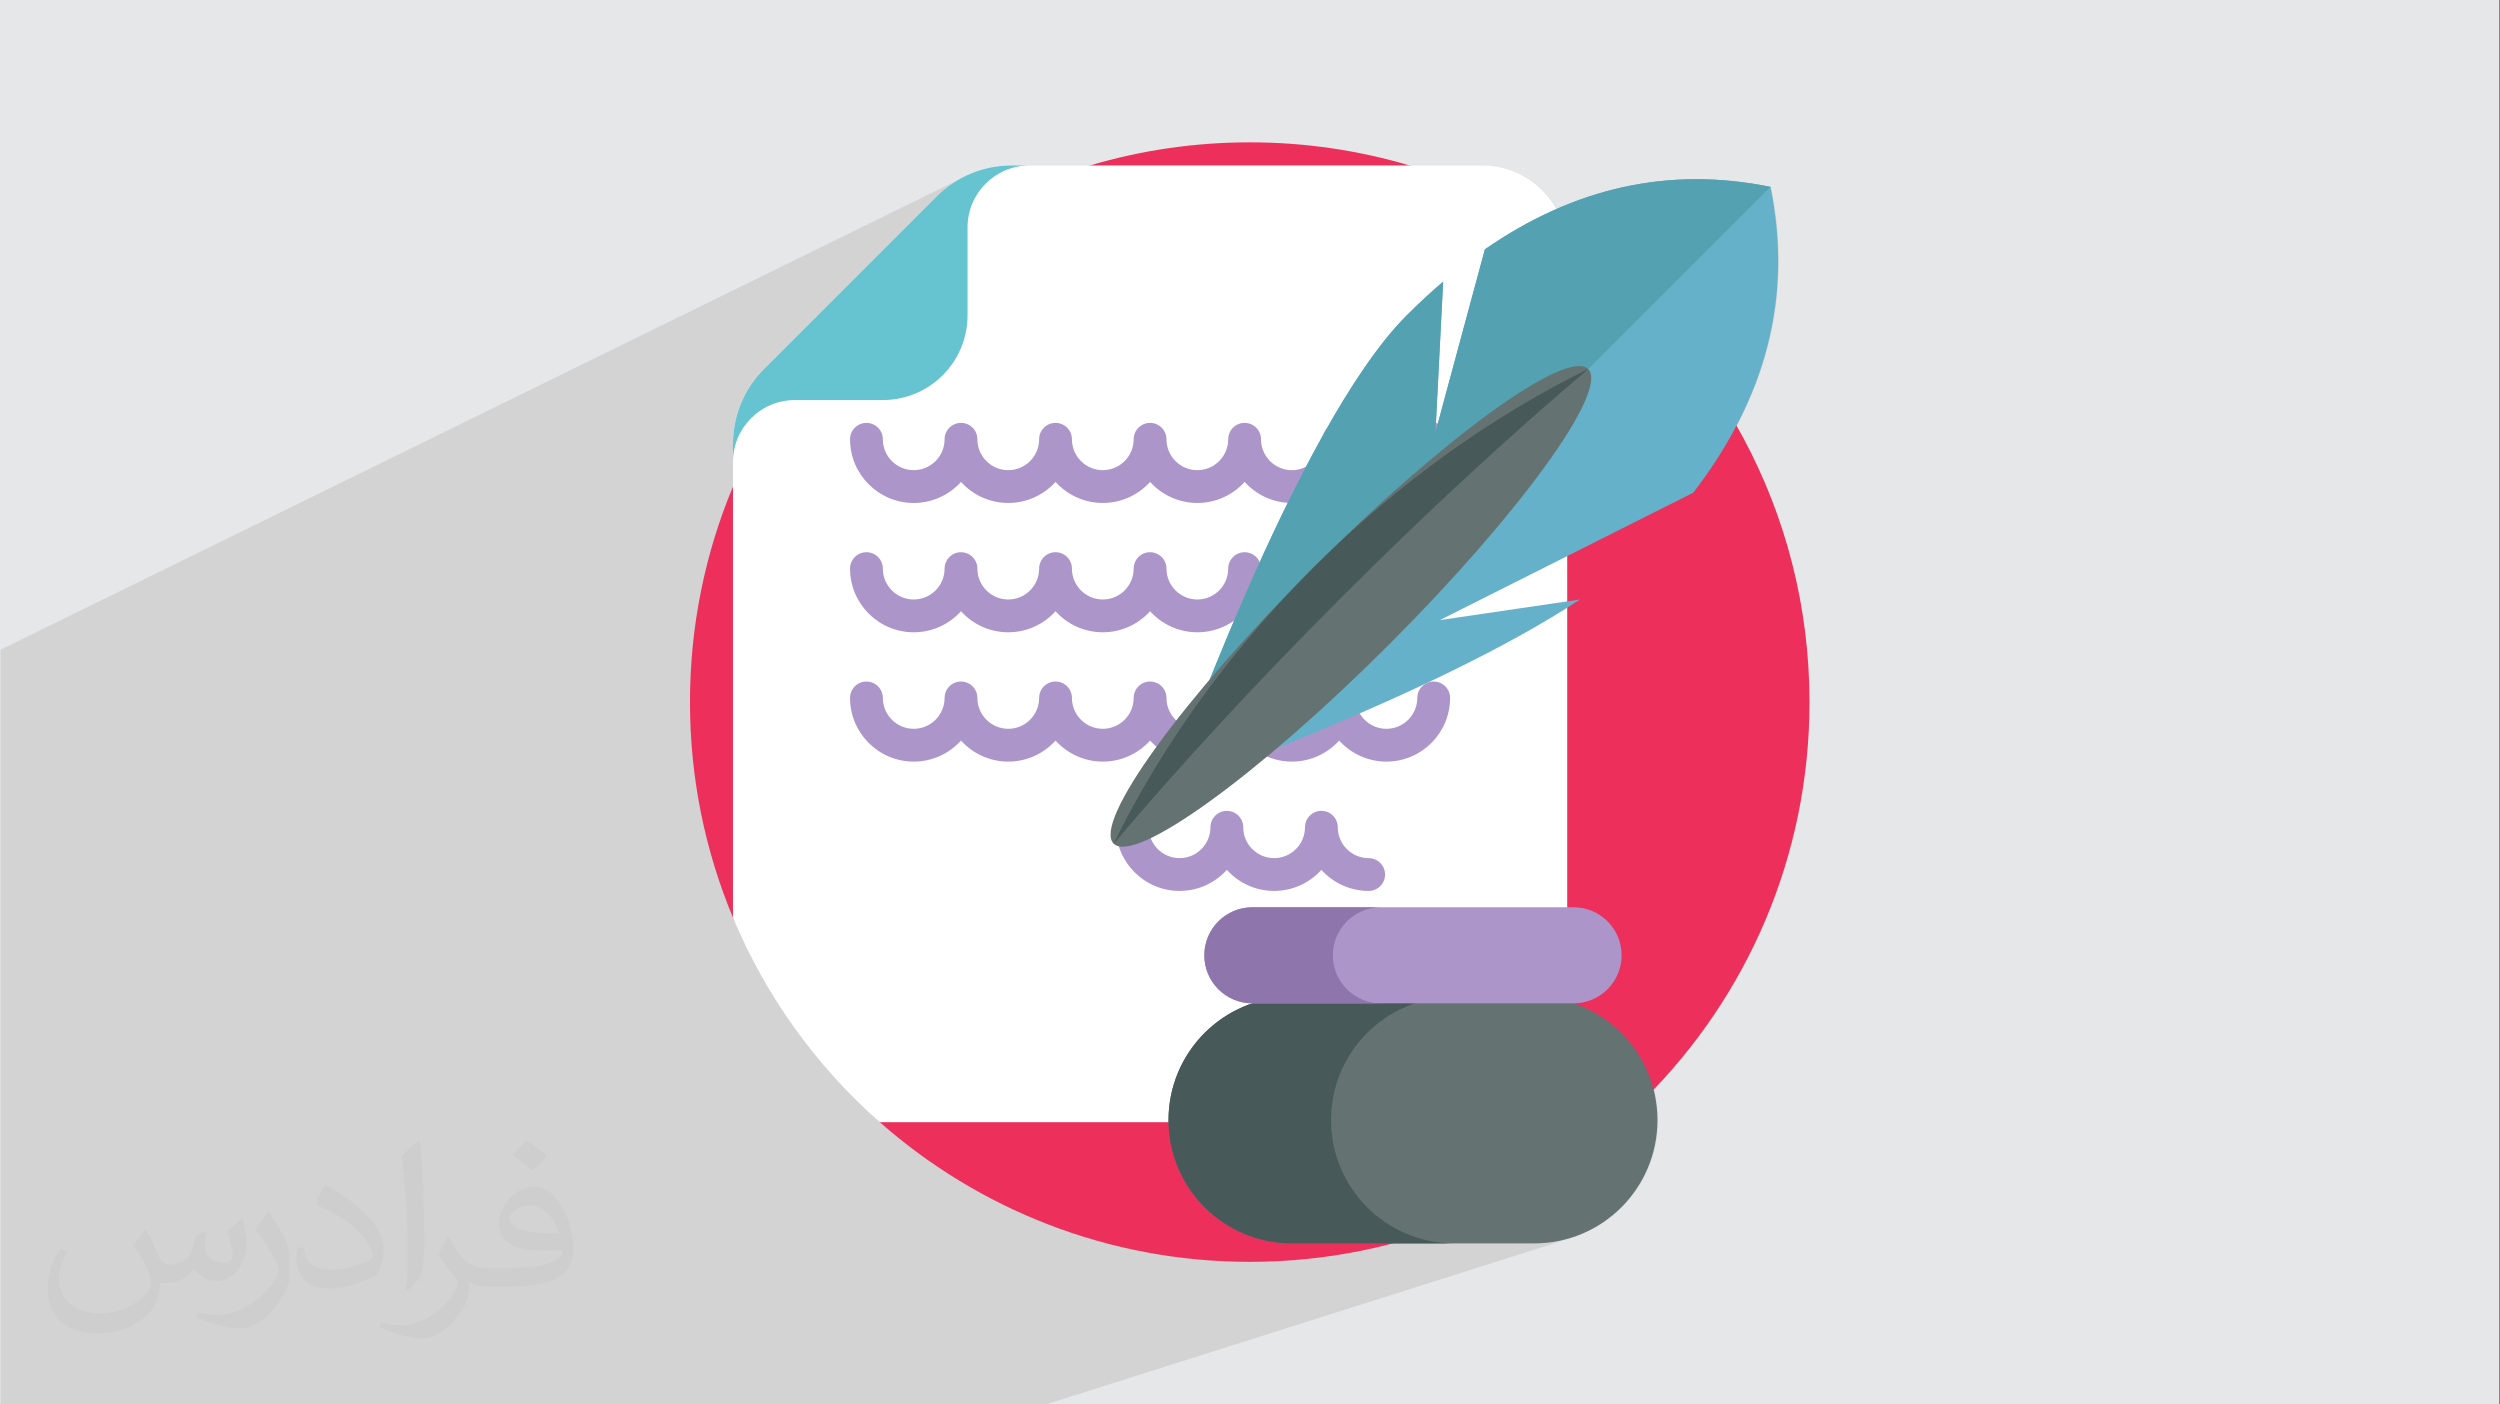
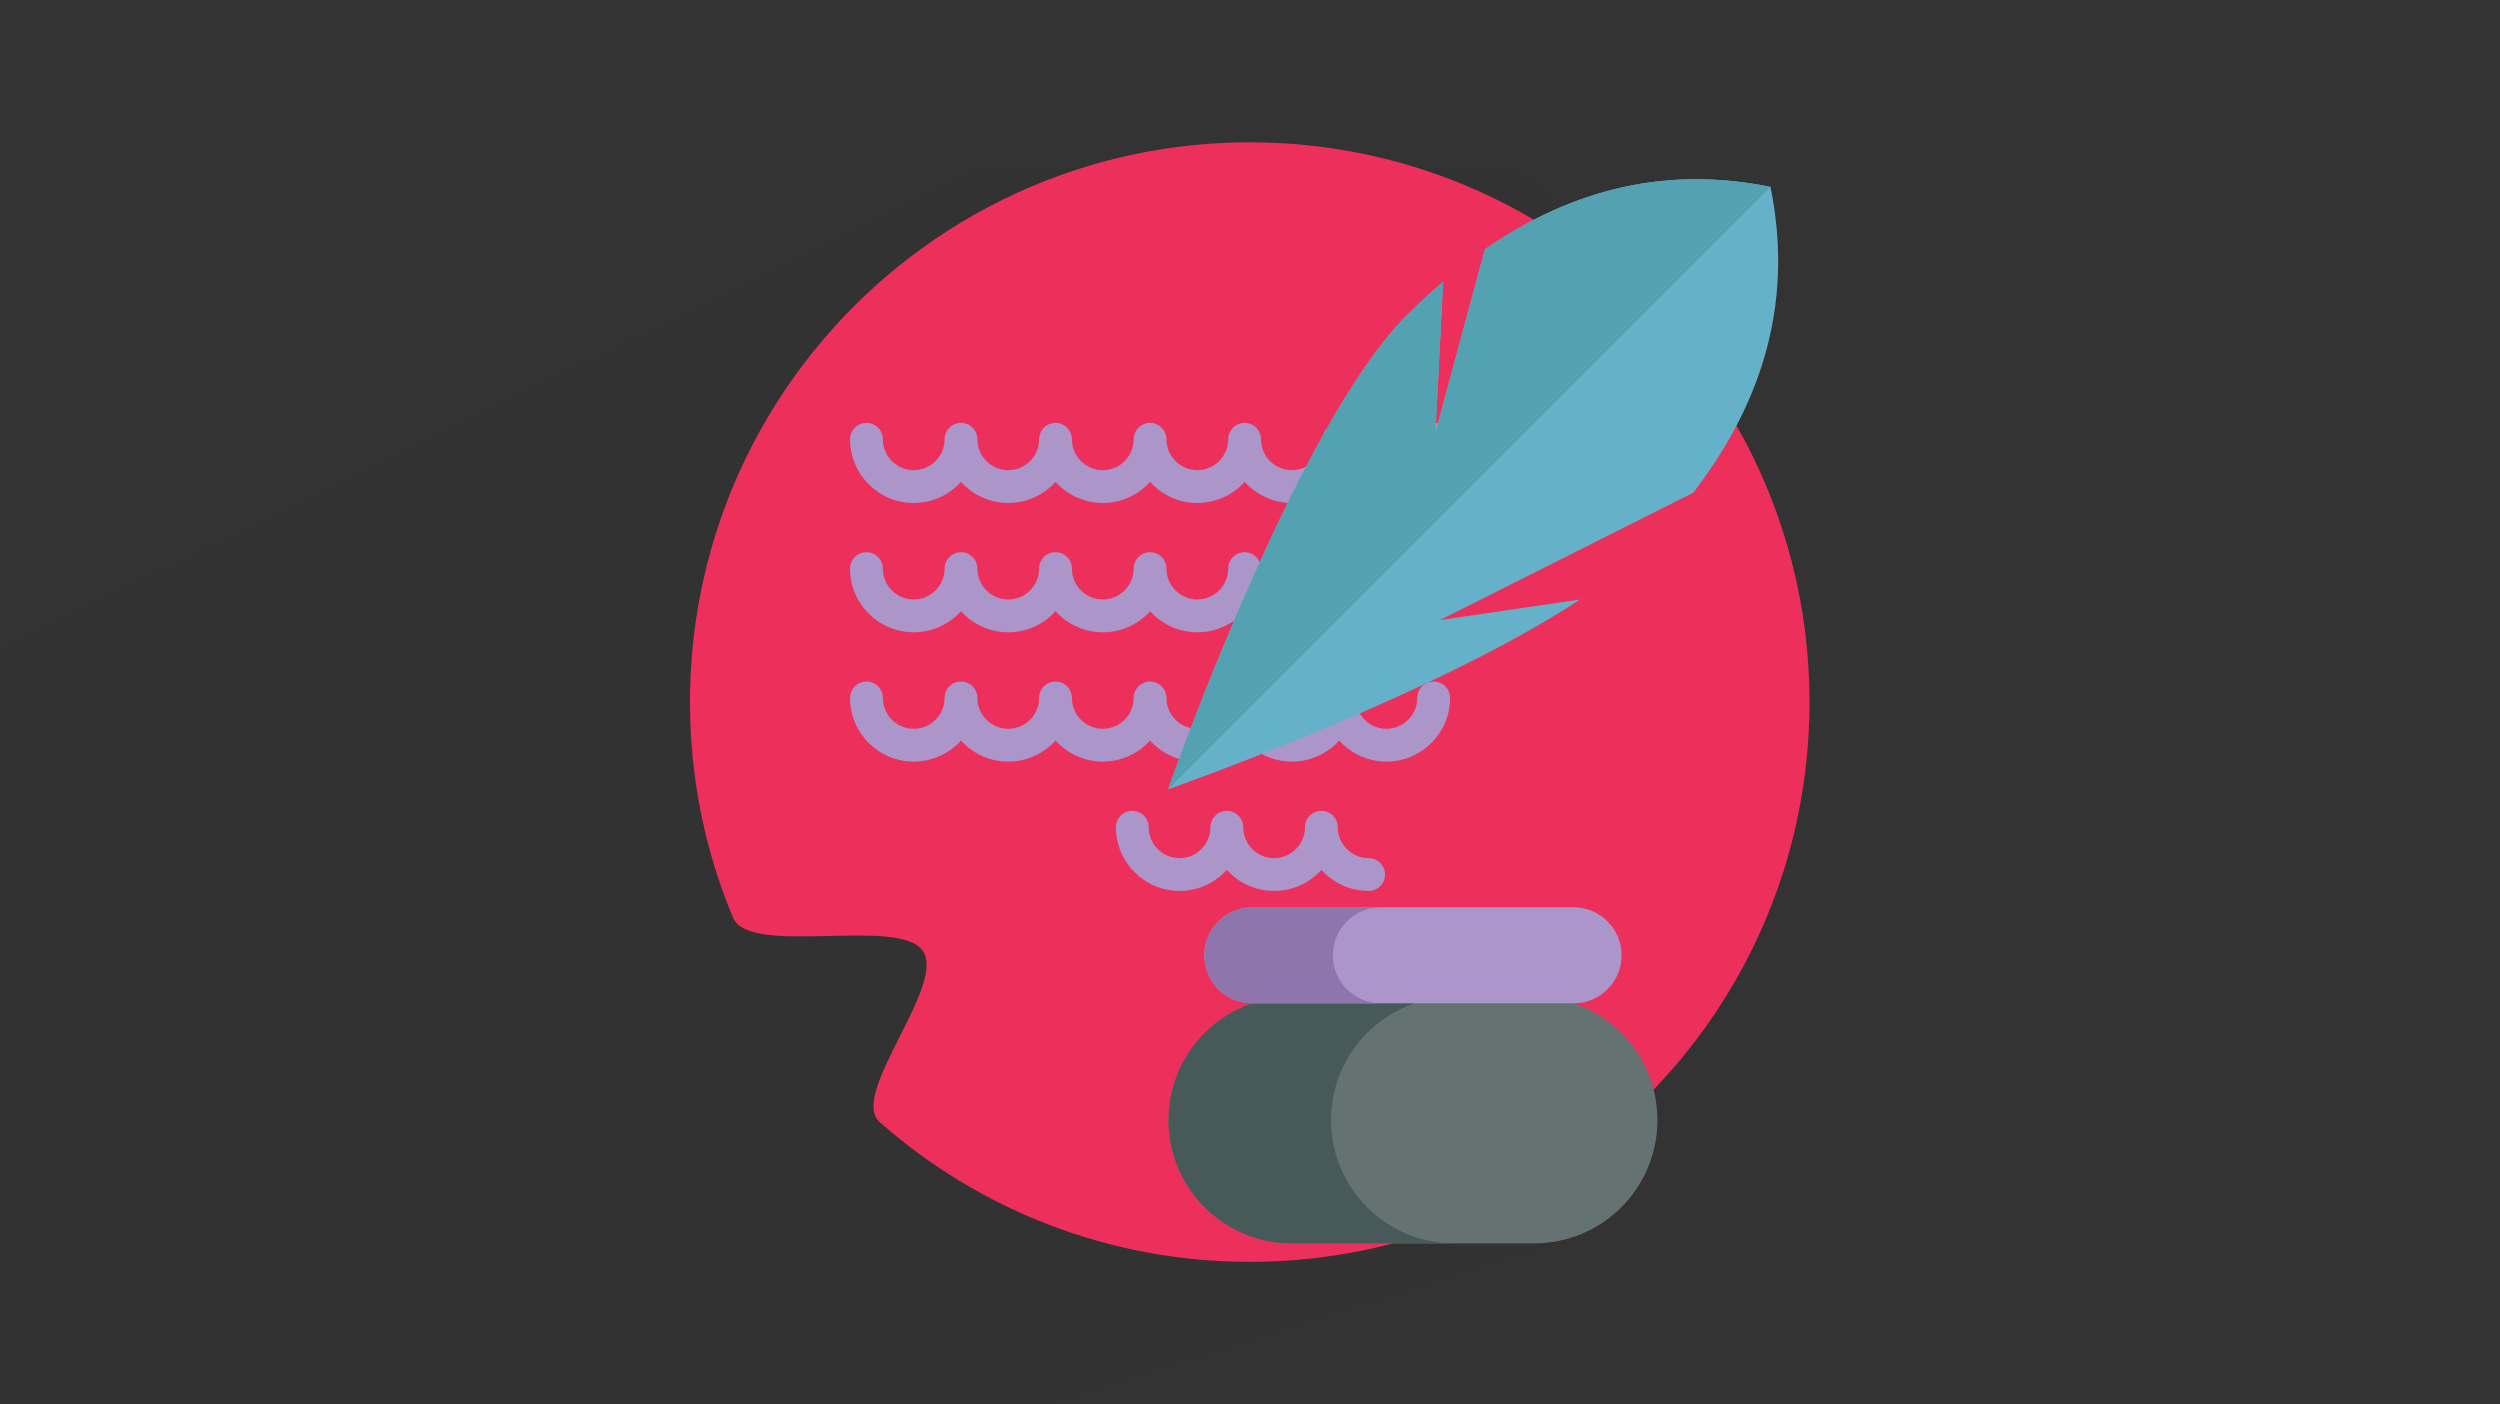
<svg xmlns="http://www.w3.org/2000/svg" xml:space="preserve" width="94.212mm" height="52.92mm" version="1.0" style="shape-rendering:geometricPrecision; text-rendering:geometricPrecision; image-rendering:optimizeQuality; fill-rule:evenodd; clip-rule:evenodd" viewBox="0 0 9408.92 5285.11">
  <rect x="0" y="0" width="9408.92" height="5285.11" fill="#333333" stroke="none" />
  <defs>
    <style type="text/css">
   
    .fil5 {fill:#66C3D0;fill-rule:nonzero}
    .fil10 {fill:#475959;fill-rule:nonzero}
    .fil8 {fill:#54A1B2;fill-rule:nonzero}
    .fil9 {fill:#657272;fill-rule:nonzero}
    .fil7 {fill:#65B1C9;fill-rule:nonzero}
    .fil11 {fill:#8E76AD;fill-rule:nonzero}
    .fil6 {fill:#AC95C9;fill-rule:nonzero}
    .fil3 {fill:#EC305B;fill-rule:nonzero}
    .fil4 {fill:white;fill-rule:nonzero}
    .fil2 {fill:#373435;fill-opacity:0.031}
    .fil1 {fill:#2B2A29;fill-opacity:0.102}
    .fil0 {fill:#E6E7E8}
   
  </style>
  </defs>
  <g id="Layer_x0020_1">
-     <polygon class="fil0" points="-0,0 9406.92,0 9406.92,5284.78 -0,5284.78 " />
    <polygon class="fil1" points="1287.85,5285.11 1131.53,5285.11 1063.54,5285.11 955.12,5285.11 720.37,5285.11 720.36,5285.11 714.74,5285.11 611.43,5285.11 542,5285.11 396.13,5285.11 377.83,5285.11 117.9,5285.11 91.74,5285.11 15.86,5285.11 2,5285.11 2,5179.44 2,5179.43 2,5169.3 2,4951.77 2,4948.05 2,4916.69 2,4899.38 2,4885.36 2,4845.36 2,4840.74 2,4830.33 2,4821.77 2,4810.8 2,4791.3 2,4785.94 2,4771.29 2,4763.4 2,4731.47 2,4726.67 2,4725.13 2,4710.55 2,4709.51 2,4705.36 2,4701.62 2,4692.44 2,4676.23 2,4669.52 2,4663.65 2,4654.31 2,4647.07 2,4635.87 2,4627.75 2,4611.08 2,4610.16 2,4609.55 2,4576.58 2,4559.27 2,4558.25 2,4550.12 2,4541.16 2,4534.34 2,4527.77 2,4515.71 2,4504.95 2,4502.32 2,4492.56 2,4487.02 2,4478.68 2,4457.8 2,4437.23 2,4427.61 2,4415.4 2,4411.24 2,4405.38 2,4393.58 2,4383.84 2,4378.89 2,4371.02 2,4367.95 2,4362.57 2,4335.97 2,4329.93 2,4313.07 2,4301.88 2,4296.23 2,4284.88 2,4279.78 2,4273.54 2,4262.33 2,4246.32 2,4245.85 2,4241.19 2,4210.99 2,4209.38 2,4195.13 2,4185.63 2,4175.43 2,4150.44 2,4137.71 2,4125.57 2,4120.63 2,4118.34 2,4116.7 2,4105.27 2,4088.67 2,4088.66 2,4085.79 2,4082.73 2,4051.58 2,4024.19 2,4009.84 2,3995.86 2,3992.13 2,3988.99 2,3986.95 2,3981.76 2,3964.6 2,3961.75 2,3959.05 2,3951.05 2,3947.81 2,3935.44 2,3935.43 2,3933.18 2,3924.56 2,3910.19 2,3909.67 2,3899.98 2,3894.66 2,3878.67 2,3870.83 2,3860.26 2,3857.93 2,3855.21 2,3837.4 2,3835.31 2,3829 2,3807.68 2,3794.24 2,3774.25 2,3770.4 2,3761.71 2,3742.64 2,3725.43 2,3706.92 2,3705.64 2,3695.54 2,3679.01 2,3660.52 2,3645.33 2,3611.16 2,3592.27 2,3573.03 2,3572.61 2,3558.52 2,3547.05 2,3538.69 2,3523.23 2,3513.12 2,3484.89 2,3484.88 2,3476.26 2,3468.27 2,3455.61 2,3443.4 2,3443.36 2,3436.09 2,3435.62 2,3418.78 2,3418.3 2,3418.29 2,3411.67 2,3377.47 2,3337.8 2,3272.72 2,3238.28 2,3184.94 2,3130.08 2,3107.38 2,3095.37 2,3078.98 2,3050.53 2,3024.51 2,2963.62 2,2914.07 2,2892.36 2,2761.24 2,2581.34 2,2512.85 2,2490.39 2,2484.23 2,2465.96 2,2445.28 2,2445.26 3638.2,661.34 3655.97,653.46 3674.11,646.45 3692.57,640.34 3711.34,635.12 3730.37,630.83 3749.62,627.46 3769.09,625.05 3788.71,623.58 3808.46,623.09 5581.47,623.09 5611.85,624.52 5641.41,628.72 5670.05,635.56 5697.62,644.91 5723.99,656.66 5749.04,670.65 5772.64,686.76 5794.66,704.86 5814.96,724.85 5833.42,746.55 5849.92,769.87 5859.82,786.94 5879.16,778.51 5911.86,765.21 5944.69,752.84 5977.65,741.37 6010.75,730.8 6043.97,721.15 6077.33,712.4 6110.82,704.57 6144.44,697.64 6178.2,691.64 6212.09,686.54 6246.12,682.35 6280.28,679.09 6314.58,676.73 6349.03,675.29 6383.6,674.77 6418.33,675.17 6453.19,676.48 6488.2,678.72 6523.34,681.86 6558.63,685.94 6594.06,690.93 6629.64,696.84 6665.37,703.68 6672.69,742.1 6678.94,780.35 6684.12,818.44 6688.25,856.37 6691.3,894.12 6693.29,931.71 6694.22,969.14 6694.08,1006.4 6692.88,1043.51 6690.62,1080.45 6687.3,1117.24 6682.92,1153.87 6677.49,1190.34 6671,1226.65 6663.45,1262.82 6654.85,1298.82 6645.19,1334.67 6634.49,1370.37 6622.72,1405.92 6609.91,1441.31 6596.05,1476.56 6581.14,1511.66 6565.18,1546.62 6564.39,1548.24 9408.92,4145.32 6564.39,1548.24 6548.17,1581.42 6530.12,1616.08 6511.02,1650.59 6490.88,1684.96 6469.69,1719.18 6447.47,1753.27 6424.2,1787.21 6399.88,1821.01 6374.53,1854.68 5900.27,2093.14 5900.27,2263.66 5948.28,2256.6 5900.27,2287.53 5900.27,2983.72 6812.16,2642.72 6812.17,2642.73 5900.27,2983.73 5900.27,3414.91 5924.23,3414.91 5942.72,3415.83 5960.66,3418.58 5977.99,3423.04 5994.6,3429.12 6010.4,3436.73 6025.31,3445.79 6039.22,3456.19 6052.06,3467.86 6063.73,3480.7 6074.14,3494.61 6083.19,3509.52 6090.8,3525.33 6096.89,3541.94 6101.34,3559.27 6104.09,3577.21 6105.02,3595.7 6104.09,3614.19 6101.34,3632.14 6096.89,3649.47 6090.8,3666.08 6083.19,3681.89 6074.14,3696.79 6063.73,3710.71 6052.06,3723.55 6039.22,3735.22 6025.31,3745.63 6010.4,3754.68 5994.6,3762.29 5977.98,3768.38 5939.38,3781.75 5956.49,3788.49 5977.03,3797.78 5997.04,3808.02 6016.47,3819.2 6035.29,3831.26 6053.48,3844.2 6071.01,3857.97 6087.84,3872.55 6103.96,3887.92 6119.32,3904.03 6133.9,3920.86 6147.67,3938.38 6160.6,3956.58 6172.67,3975.41 6183.84,3994.83 6194.09,4014.84 6203.38,4035.39 6211.69,4056.45 6218.98,4078.01 6225.23,4100.02 6230.41,4122.48 6234.5,4145.32 6237.44,4168.54 6239.23,4192.09 6239.84,4215.97 6239.24,4239.85 6237.44,4263.41 6234.5,4286.63 6230.41,4309.47 6225.24,4331.92 6218.99,4353.93 6211.69,4375.5 6203.38,4396.56 6194.09,4417.11 6183.84,4437.12 6172.68,4456.54 6160.6,4475.37 6147.67,4493.56 6133.9,4511.09 6119.32,4527.92 6103.96,4544.04 6087.85,4559.4 6071.01,4573.98 6053.48,4587.75 6035.3,4600.68 6016.47,4612.75 5997.05,4623.92 5977.04,4634.17 5956.49,4643.46 5935.43,4651.77 5913.86,4659.06 5577.56,4765.62 6050.47,5285.11 5577.56,4765.62 5394.87,4823.5 5803.66,5285.11 5394.87,4823.5 3938.06,5285.11 3589.67,5285.11 3382.63,5285.11 3068.4,5285.11 3017.71,5285.11 2983.02,5285.11 2896.99,5285.11 2464.07,5285.11 2333.27,5285.11 1872.59,5285.11 1598.96,5285.11 1387.01,5285.11 1344.26,5285.11 " />
    <path class="fil2" d="M548.66 4628.68c17.96,27.21 29.6,53.37 40.97,82.44 8.45,16.92 12.93,48.1 52.58,48.1 11.61,0 28.28,-3.43 43.07,-11.61 16.64,-8.73 29.32,-21.94 35.94,-42.01l15.85 -53.37 38.58 -19.03 2.64 2.64c-5.27,20.09 -6.59,39.37 -6.59,54.44 0,44.64 38.58,61.57 69.23,61.57 17.96,0 34.1,-8.73 34.1,-25.12 0,-21.13 -8.98,-57.08 -20.62,-89.31 17.96,-17.96 35.94,-35.94 56.55,-50.48l3.17 1.6c8.98,38.05 14,75.57 14,100.68 0,24.58 -10.84,51.8 -19.81,69.51 -18.5,34.87 -51.26,62.63 -90.89,62.63 -30.11,0 -63.67,-15.07 -86.68,-43.07l-1.32 0c-21.66,26.96 -55.23,51.26 -108.88,51.26l-16.64 0c-2.64,35.41 -10.3,60.5 -21.94,82.97 -31.96,62.35 -126.83,106.49 -216.15,106.49 -124.2,0 -186.55,-71.61 -186.55,-166.99 0,-58.92 19.27,-113.62 48.89,-152.45l24.3 10.05c-18.5,35.41 -30.92,68.69 -30.92,101.47 0,89.31 72.68,131.86 156.44,131.86 77.7,0 173.86,-49.42 191.32,-106.74 -6.59,-62.63 -30.11,-91.95 -66.05,-149.03 10.84,-19.03 24.84,-38.05 42.28,-58.39l3.17 0 0 0 0 0 -0.02 -0.09zm1432.44 -336.11c26.16,16.39 51.8,35.66 76.89,57.86 -14,19.81 -31.46,37.8 -53.12,53.65 -25.12,-20.34 -50.2,-37.8 -75.85,-56.29 17.43,-19.55 34.62,-38.3 52.05,-55.23l0 0 0 0 0 0 0 0 0 0 0.03 0zm13.47 244.16c-42.28,0 -76.89,27.75 -76.89,48.35 0,44.14 84.55,57.86 185.76,57.33 -12.68,-51.8 -57.08,-105.7 -108.88,-105.7l0.01 0.03zm-94.88 236.24c54.97,0 103.07,-1.6 139.77,-10.84 40.97,-10.3 75.57,-30.92 75.57,-45.18 0,-3.71 0,-8.19 -1.32,-11.89 -22.98,2.11 -49.42,2.11 -72.4,2.11 -74.5,0 -131.58,-16.92 -154.05,-58.67 -5.55,-11.61 -9.51,-24.58 -9.51,-39.37 0,-40.44 17.43,-79.81 48.1,-107.02 25.62,-22.45 53.9,-36.45 82.69,-36.45 52.05,0 93.53,41.76 122.6,107.56 15.85,35.94 26.69,77.42 26.69,129.75 0,34.87 -9.51,64.21 -31.18,85.87 -40.44,39.12 -114.94,53.9 -229.09,53.9l-51.8 0 0 0 -13.47 0c-28.28,0 -48.63,-5.02 -64.74,-17.43l-2.64 0c0.79,6.59 1.32,12.93 1.32,19.03 0,25.62 -8.45,58.39 -25.62,84.55 -50.73,75.31 -105.7,108.06 -153.27,108.06 -48.1,0 -107.02,-18.5 -160.14,-42.54l9.51 -18.5c17.18,7.13 40.97,11.89 73.71,11.89 85.87,0 198.7,-82.44 212.7,-163.04 -3.17,-6.59 -8.98,-15.32 -17.18,-24.58 -25.12,-29.86 -40.97,-54.69 -55.76,-80.84 12.68,-25.12 24.3,-45.18 35.13,-63.42l4.49 -0.53c36.73,74.78 70.01,117.58 144.26,117.58l11.61 0 0 0 53.9 0 0 0 0 0 0 0 0 0 0 0 0.09 0.01zm-372.06 79.02c6.34,-34.35 6.87,-72.93 6.87,-108.88l0 -53.37c0,-99.62 -12.68,-244.41 -22.98,-338.75 17.96,-19.27 43.07,-42.01 62.89,-57.33l5.81 1.6c13.47,118.65 16.64,256.06 16.64,383.14 0,33.31 -1.32,65.8 -4.49,89.57 -1.85,30.11 -19.27,52.84 -56.55,87.72l-8.19 -3.71zm-382.88 -157.23c1.85,46.78 24.84,83.51 105.17,83.51 49.95,0 92.21,-12.93 138.99,-35.13 8.45,-3.71 12.93,-8.73 12.93,-12.93 0,-29.32 -22.45,-68.16 -60.24,-103.58 -36.73,-33.31 -85.36,-62.63 -130.79,-82.19 -15.6,-6.59 -20.62,-13.47 -20.62,-20.09 0,-13.47 17.96,-41.76 32.78,-62.1l5.02 -0.53c52.05,27.21 110.2,67.65 153.27,112.55 39.12,41.48 63.42,83.51 63.42,129.22 0,33.82 -10.3,65.52 -26.96,95.13 -57.08,28.79 -117.86,50.73 -178.1,50.73 -73.18,0 -123.13,-34.35 -123.13,-114.94 0,-8.73 0,-22.19 3.17,-39.65l25.12 0 0 0 0 0 0 0 0 0 0 0 -0.02 0zm-132.4 -132.93l45.46 73.46c16.64,27.21 32.24,56.83 32.24,103.58l0 59.71c0,48.35 -30.92,100.15 -80.84,151.41 -39.12,34.62 -73.71,49.42 -105.7,49.42 -47.56,0 -102,-14.79 -164.89,-41.76l7.13 -18.5c19.81,5.27 42.79,9.77 71.08,9.77 90.38,-0.53 182.84,-66.58 225.13,-147.18 5.02,-9.26 6.87,-17.96 6.87,-24.05 0,-9.26 -5.02,-19.55 -8.98,-28.79 -22.98,-43.32 -48.63,-82.97 -76.89,-119.7 14.79,-23.26 29.6,-45.71 45.71,-67.91l3.71 0.53 0 0 0 0 0 0 0 0 0 0 -0.02 0.01z" />
    <path class="fil3" d="M6810.16 2642.39c0,1163.47 -943.24,2106.71 -2106.7,2106.71 -533.6,0 -1020.93,-198.49 -1392.16,-525.53 -118.96,-104.8 253.84,-516.98 161.01,-645.93 -93.02,-129.23 -651.58,24.7 -713.7,-124.17 -104.25,-249.68 -161.86,-523.63 -161.86,-811.08 0,-287.45 57.61,-561.4 161.87,-811.07 241.87,-579.35 735.12,-1027.59 1343.44,-1208.56 190.59,-56.62 392.45,-87.07 601.4,-87.07 208.94,0 410.81,30.45 601.4,87.07 213.22,63.45 412.37,159.73 591.44,282.92 551.94,379.87 913.87,1016.08 913.87,1736.72l-0.01 -0.01z" />
-     <path class="fil4" d="M5898.27 941.56l0 2963.21c0,176.02 -142.78,318.8 -318.81,318.8l-2268.17 0c-238.15,-209.85 -428.58,-472.69 -552.68,-770.1l0 -1782.8c0,-105.66 41.98,-207.05 116.7,-281.76l649.37 -649.38c74.72,-74.71 176.1,-116.77 281.77,-116.77l1773 0c163.93,0 298.97,123.77 316.83,282.92 1.32,11.77 1.98,23.7 1.98,35.88l0 0z" />
-     <path class="fil5" d="M2758.58 1670.73l0 68.03c0,-128.74 104.4,-233.14 233.15,-233.14l330.89 0c176.05,0 318.78,-142.73 318.78,-318.79l0 -330.89c0,-128.74 104.39,-233.14 233.15,-233.14l-68.03 0c-105.71,0 -207.07,42.02 -281.83,116.72l-649.36 649.37c-74.7,74.76 -116.73,176.12 -116.73,281.82l0 0z" />
    <path class="fil6" d="M5217.95 1892.95c-70.52,0 -134.02,-30.62 -177.91,-79.26 -43.88,48.65 -107.38,79.26 -177.9,79.26 -70.52,0 -134.02,-30.62 -177.91,-79.26 -43.88,48.65 -107.38,79.26 -177.91,79.26 -70.52,0 -134.01,-30.62 -177.9,-79.26 -43.88,48.65 -107.38,79.26 -177.9,79.26 -70.53,0 -134.03,-30.62 -177.91,-79.26 -43.89,48.65 -107.39,79.26 -177.91,79.26 -70.52,0 -134.02,-30.62 -177.9,-79.26 -43.89,48.65 -107.38,79.26 -177.91,79.26 -132.13,0 -239.63,-107.49 -239.63,-239.63 0,-34.09 27.63,-61.73 61.72,-61.73 34.09,0 61.72,27.64 61.72,61.73 0,64.06 52.12,116.19 116.2,116.19 64.07,0 116.18,-52.12 116.18,-116.19 0,-34.09 27.63,-61.73 61.72,-61.73 34.09,0 61.72,27.64 61.72,61.73 0,64.06 52.12,116.19 116.19,116.19 64.06,0 116.18,-52.12 116.18,-116.19 0,-34.09 27.63,-61.73 61.72,-61.73 34.09,0 61.72,27.64 61.72,61.73 0,64.06 52.11,116.19 116.19,116.19 64.07,0 116.19,-52.12 116.19,-116.19 0,-34.09 27.63,-61.73 61.72,-61.73 34.09,0 61.72,27.64 61.72,61.73 0,64.06 52.11,116.19 116.18,116.19 64.07,0 116.18,-52.12 116.18,-116.19 0,-34.09 27.63,-61.73 61.72,-61.73 34.09,0 61.73,27.64 61.73,61.73 0,64.06 52.12,116.19 116.19,116.19 64.07,0 116.18,-52.12 116.18,-116.19 0,-34.09 27.62,-61.73 61.72,-61.73 34.1,0 61.72,27.64 61.72,61.73 0,64.06 52.12,116.19 116.19,116.19 64.07,0 116.18,-52.12 116.18,-116.19 0,-34.09 27.62,-61.73 61.72,-61.73 34.1,0 61.72,27.64 61.72,61.73 0,132.14 -107.5,239.63 -239.62,239.63l-0.01 0z" />
-     <path class="fil6" d="M5217.95 2379.65c-70.52,0 -134.02,-30.62 -177.91,-79.26 -43.88,48.64 -107.38,79.26 -177.9,79.26 -70.52,0 -134.02,-30.62 -177.91,-79.26 -43.88,48.64 -107.38,79.26 -177.91,79.26 -70.52,0 -134.01,-30.62 -177.9,-79.26 -43.88,48.64 -107.38,79.26 -177.9,79.26 -70.53,0 -134.03,-30.62 -177.91,-79.26 -43.89,48.64 -107.39,79.26 -177.91,79.26 -70.52,0 -134.02,-30.62 -177.9,-79.26 -43.89,48.64 -107.38,79.26 -177.91,79.26 -132.13,0 -239.63,-107.49 -239.63,-239.62 0,-34.09 27.63,-61.72 61.72,-61.72 34.09,0 61.72,27.63 61.72,61.72 0,64.07 52.12,116.18 116.2,116.18 64.07,0 116.18,-52.11 116.18,-116.18 0,-34.09 27.63,-61.72 61.72,-61.72 34.09,0 61.72,27.63 61.72,61.72 0,64.07 52.12,116.18 116.19,116.18 64.06,0 116.18,-52.11 116.18,-116.18 0,-34.09 27.63,-61.72 61.72,-61.72 34.09,0 61.72,27.63 61.72,61.72 0,64.07 52.11,116.18 116.19,116.18 64.07,0 116.19,-52.11 116.19,-116.18 0,-34.09 27.63,-61.72 61.72,-61.72 34.09,0 61.72,27.63 61.72,61.72 0,64.07 52.11,116.18 116.18,116.18 64.07,0 116.18,-52.11 116.18,-116.18 0,-34.09 27.63,-61.72 61.72,-61.72 34.09,0 61.73,27.63 61.73,61.72 0,64.07 52.12,116.18 116.19,116.18 64.07,0 116.18,-52.11 116.18,-116.18 0,-34.09 27.62,-61.72 61.72,-61.72 34.1,0 61.72,27.63 61.72,61.72 0,64.07 52.12,116.18 116.19,116.18 64.07,0 116.18,-52.11 116.18,-116.18 0,-34.09 27.62,-61.72 61.72,-61.72 34.1,0 61.72,27.63 61.72,61.72 0,132.12 -107.5,239.62 -239.62,239.62l-0.01 0z" />
+     <path class="fil6" d="M5217.95 2379.65c-70.52,0 -134.02,-30.62 -177.91,-79.26 -43.88,48.64 -107.38,79.26 -177.9,79.26 -70.52,0 -134.02,-30.62 -177.91,-79.26 -43.88,48.64 -107.38,79.26 -177.91,79.26 -70.52,0 -134.01,-30.62 -177.9,-79.26 -43.88,48.64 -107.38,79.26 -177.9,79.26 -70.53,0 -134.03,-30.62 -177.91,-79.26 -43.89,48.64 -107.39,79.26 -177.91,79.26 -70.52,0 -134.02,-30.62 -177.9,-79.26 -43.89,48.64 -107.38,79.26 -177.91,79.26 -132.13,0 -239.63,-107.49 -239.63,-239.62 0,-34.09 27.63,-61.72 61.72,-61.72 34.09,0 61.72,27.63 61.72,61.72 0,64.07 52.12,116.18 116.2,116.18 64.07,0 116.18,-52.11 116.18,-116.18 0,-34.09 27.63,-61.72 61.72,-61.72 34.09,0 61.72,27.63 61.72,61.72 0,64.07 52.12,116.18 116.19,116.18 64.06,0 116.18,-52.11 116.18,-116.18 0,-34.09 27.63,-61.72 61.72,-61.72 34.09,0 61.72,27.63 61.72,61.72 0,64.07 52.11,116.18 116.19,116.18 64.07,0 116.19,-52.11 116.19,-116.18 0,-34.09 27.63,-61.72 61.72,-61.72 34.09,0 61.72,27.63 61.72,61.72 0,64.07 52.11,116.18 116.18,116.18 64.07,0 116.18,-52.11 116.18,-116.18 0,-34.09 27.63,-61.72 61.72,-61.72 34.09,0 61.73,27.63 61.73,61.72 0,64.07 52.12,116.18 116.19,116.18 64.07,0 116.18,-52.11 116.18,-116.18 0,-34.09 27.62,-61.72 61.72,-61.72 34.1,0 61.72,27.63 61.72,61.72 0,64.07 52.12,116.18 116.19,116.18 64.07,0 116.18,-52.11 116.18,-116.18 0,-34.09 27.62,-61.72 61.72,-61.72 34.1,0 61.72,27.63 61.72,61.72 0,132.12 -107.5,239.62 -239.62,239.62z" />
    <path class="fil6" d="M5217.95 2866.36c-70.52,0 -134.02,-30.62 -177.91,-79.26 -43.88,48.64 -107.38,79.26 -177.9,79.26 -70.52,0 -134.02,-30.62 -177.91,-79.26 -43.88,48.64 -107.38,79.26 -177.91,79.26 -70.52,0 -134.01,-30.62 -177.9,-79.26 -43.88,48.64 -107.38,79.26 -177.9,79.26 -70.53,0 -134.03,-30.62 -177.91,-79.26 -43.89,48.64 -107.39,79.26 -177.91,79.26 -70.52,0 -134.02,-30.62 -177.9,-79.26 -43.89,48.64 -107.38,79.26 -177.91,79.26 -132.13,0 -239.63,-107.5 -239.63,-239.63 0,-34.09 27.63,-61.72 61.72,-61.72 34.09,0 61.72,27.63 61.72,61.72 0,64.07 52.12,116.19 116.2,116.19 64.07,0 116.18,-52.12 116.18,-116.19 0,-34.09 27.63,-61.72 61.72,-61.72 34.09,0 61.72,27.63 61.72,61.72 0,64.07 52.12,116.19 116.19,116.19 64.06,0 116.18,-52.12 116.18,-116.19 0,-34.09 27.63,-61.72 61.72,-61.72 34.09,0 61.72,27.63 61.72,61.72 0,64.07 52.11,116.19 116.19,116.19 64.07,0 116.19,-52.12 116.19,-116.19 0,-34.09 27.63,-61.72 61.72,-61.72 34.09,0 61.72,27.63 61.72,61.72 0,64.07 52.11,116.19 116.18,116.19 64.07,0 116.18,-52.12 116.18,-116.19 0,-34.09 27.63,-61.72 61.72,-61.72 34.09,0 61.73,27.63 61.73,61.72 0,64.07 52.12,116.19 116.19,116.19 64.07,0 116.18,-52.12 116.18,-116.19 0,-34.09 27.62,-61.72 61.72,-61.72 34.1,0 61.72,27.63 61.72,61.72 0,64.07 52.12,116.19 116.19,116.19 64.07,0 116.18,-52.12 116.18,-116.19 0,-34.09 27.62,-61.72 61.72,-61.72 34.1,0 61.72,27.63 61.72,61.72 0,132.13 -107.5,239.63 -239.62,239.63l-0.01 0z" />
    <path class="fil6" d="M5151.06 3353.07c-70.52,0 -134.02,-30.62 -177.91,-79.26 -43.88,48.64 -107.38,79.26 -177.9,79.26 -70.52,0 -134.02,-30.62 -177.9,-79.26 -43.89,48.64 -107.39,79.26 -177.91,79.26 -132.13,0 -239.63,-107.49 -239.63,-239.62 0,-34.09 27.63,-61.73 61.72,-61.73 34.09,0 61.72,27.64 61.72,61.73 0,64.06 52.12,116.18 116.19,116.18 64.07,0 116.19,-52.12 116.19,-116.18 0,-34.09 27.63,-61.73 61.72,-61.73 34.09,0 61.72,27.64 61.72,61.73 0,64.06 52.11,116.18 116.18,116.18 64.07,0 116.19,-52.12 116.19,-116.18 0,-34.09 27.63,-61.73 61.72,-61.73 34.09,0 61.72,27.64 61.72,61.73 0,64.06 52.11,116.18 116.19,116.18 34.09,0 61.72,27.63 61.72,61.72 0,34.09 -27.63,61.72 -61.72,61.72l-0.01 0z" />
    <path class="fil7" d="M5418.97 2333.79l527.31 -77.52c-551.4,364.63 -1550.23,714.4 -1550.23,714.4 0,0 477.27,-1362.81 897.93,-1783.47 45.38,-45.38 91.18,-87.81 137.38,-127.25l-28.91 566.94 185.97 -688.39 0.06 -0.06c336.23,-233.23 693.05,-312.94 1074.89,-235.08 83.79,410.71 -14.89,792.66 -290.83,1150.99l-953.57 479.45z" />
    <path class="fil8" d="M6663.36 703.36l-2267.32 2267.32c0,0 477.28,-1362.81 897.93,-1783.47 45.39,-45.38 91.18,-87.81 137.39,-127.25l-28.91 566.94 185.97 -688.39 0.06 -0.06c336.21,-233.23 693.04,-312.94 1074.88,-235.09l0 0.01z" />
-     <ellipse class="fil9" transform="matrix(0.22 -0.22 0.22 0.22 5084.22 2282.13)" rx="4058.66" ry="652.64" />
-     <path class="fil10" d="M5049.76 2247.15c-322.08,322.08 -613.38,638.52 -858.89,928.71 176.03,-359.67 427.99,-715.45 750.07,-1037.53 322.07,-322.08 677.86,-574.04 1037.53,-750.07 -290.19,245.51 -606.63,536.81 -928.71,858.89z" />
    <path class="fil9" d="M5773.9 3751.7l-912.22 0c-256.23,0 -463.95,207.72 -463.95,463.95 0,256.23 207.72,463.95 463.95,463.95l912.23 0c256.23,0 463.94,-207.72 463.94,-463.95 -0.01,-256.23 -207.71,-463.95 -463.95,-463.95z" />
    <path class="fil10" d="M5145.32 4543.65c84.02,84.01 199.96,135.94 328.08,135.94l-611.73 0c-128.12,0 -244.07,-51.93 -328.08,-135.94 -83.93,-83.93 -135.86,-199.88 -135.86,-328 0,-256.26 207.7,-463.95 463.95,-463.95l611.73 0c-256.25,0 -463.95,207.7 -463.95,463.95 0,128.12 51.93,244.07 135.86,328l0 0z" />
    <path class="fil6" d="M5922.23 3414.58l-1208.89 0c-99.85,0 -180.8,80.94 -180.8,180.79 0,99.86 80.94,180.8 180.8,180.8l148.32 0 912.23 0 148.33 0c99.85,0 180.79,-80.94 180.79,-180.8 0,-99.85 -80.94,-180.79 -180.78,-180.79z" />
    <path class="fil11" d="M5069.31 3723.16c32.67,32.75 77.93,52.99 127.79,52.99l-483.77 0c-49.95,0 -95.13,-20.24 -127.79,-52.99 -32.76,-32.68 -53,-77.94 -53,-127.79 0,-99.82 80.96,-180.79 180.79,-180.79l483.77 0c-99.81,0 -180.78,80.97 -180.78,180.78 0.01,49.88 20.25,95.14 52.99,127.79l0 0.01z" />
  </g>
</svg>